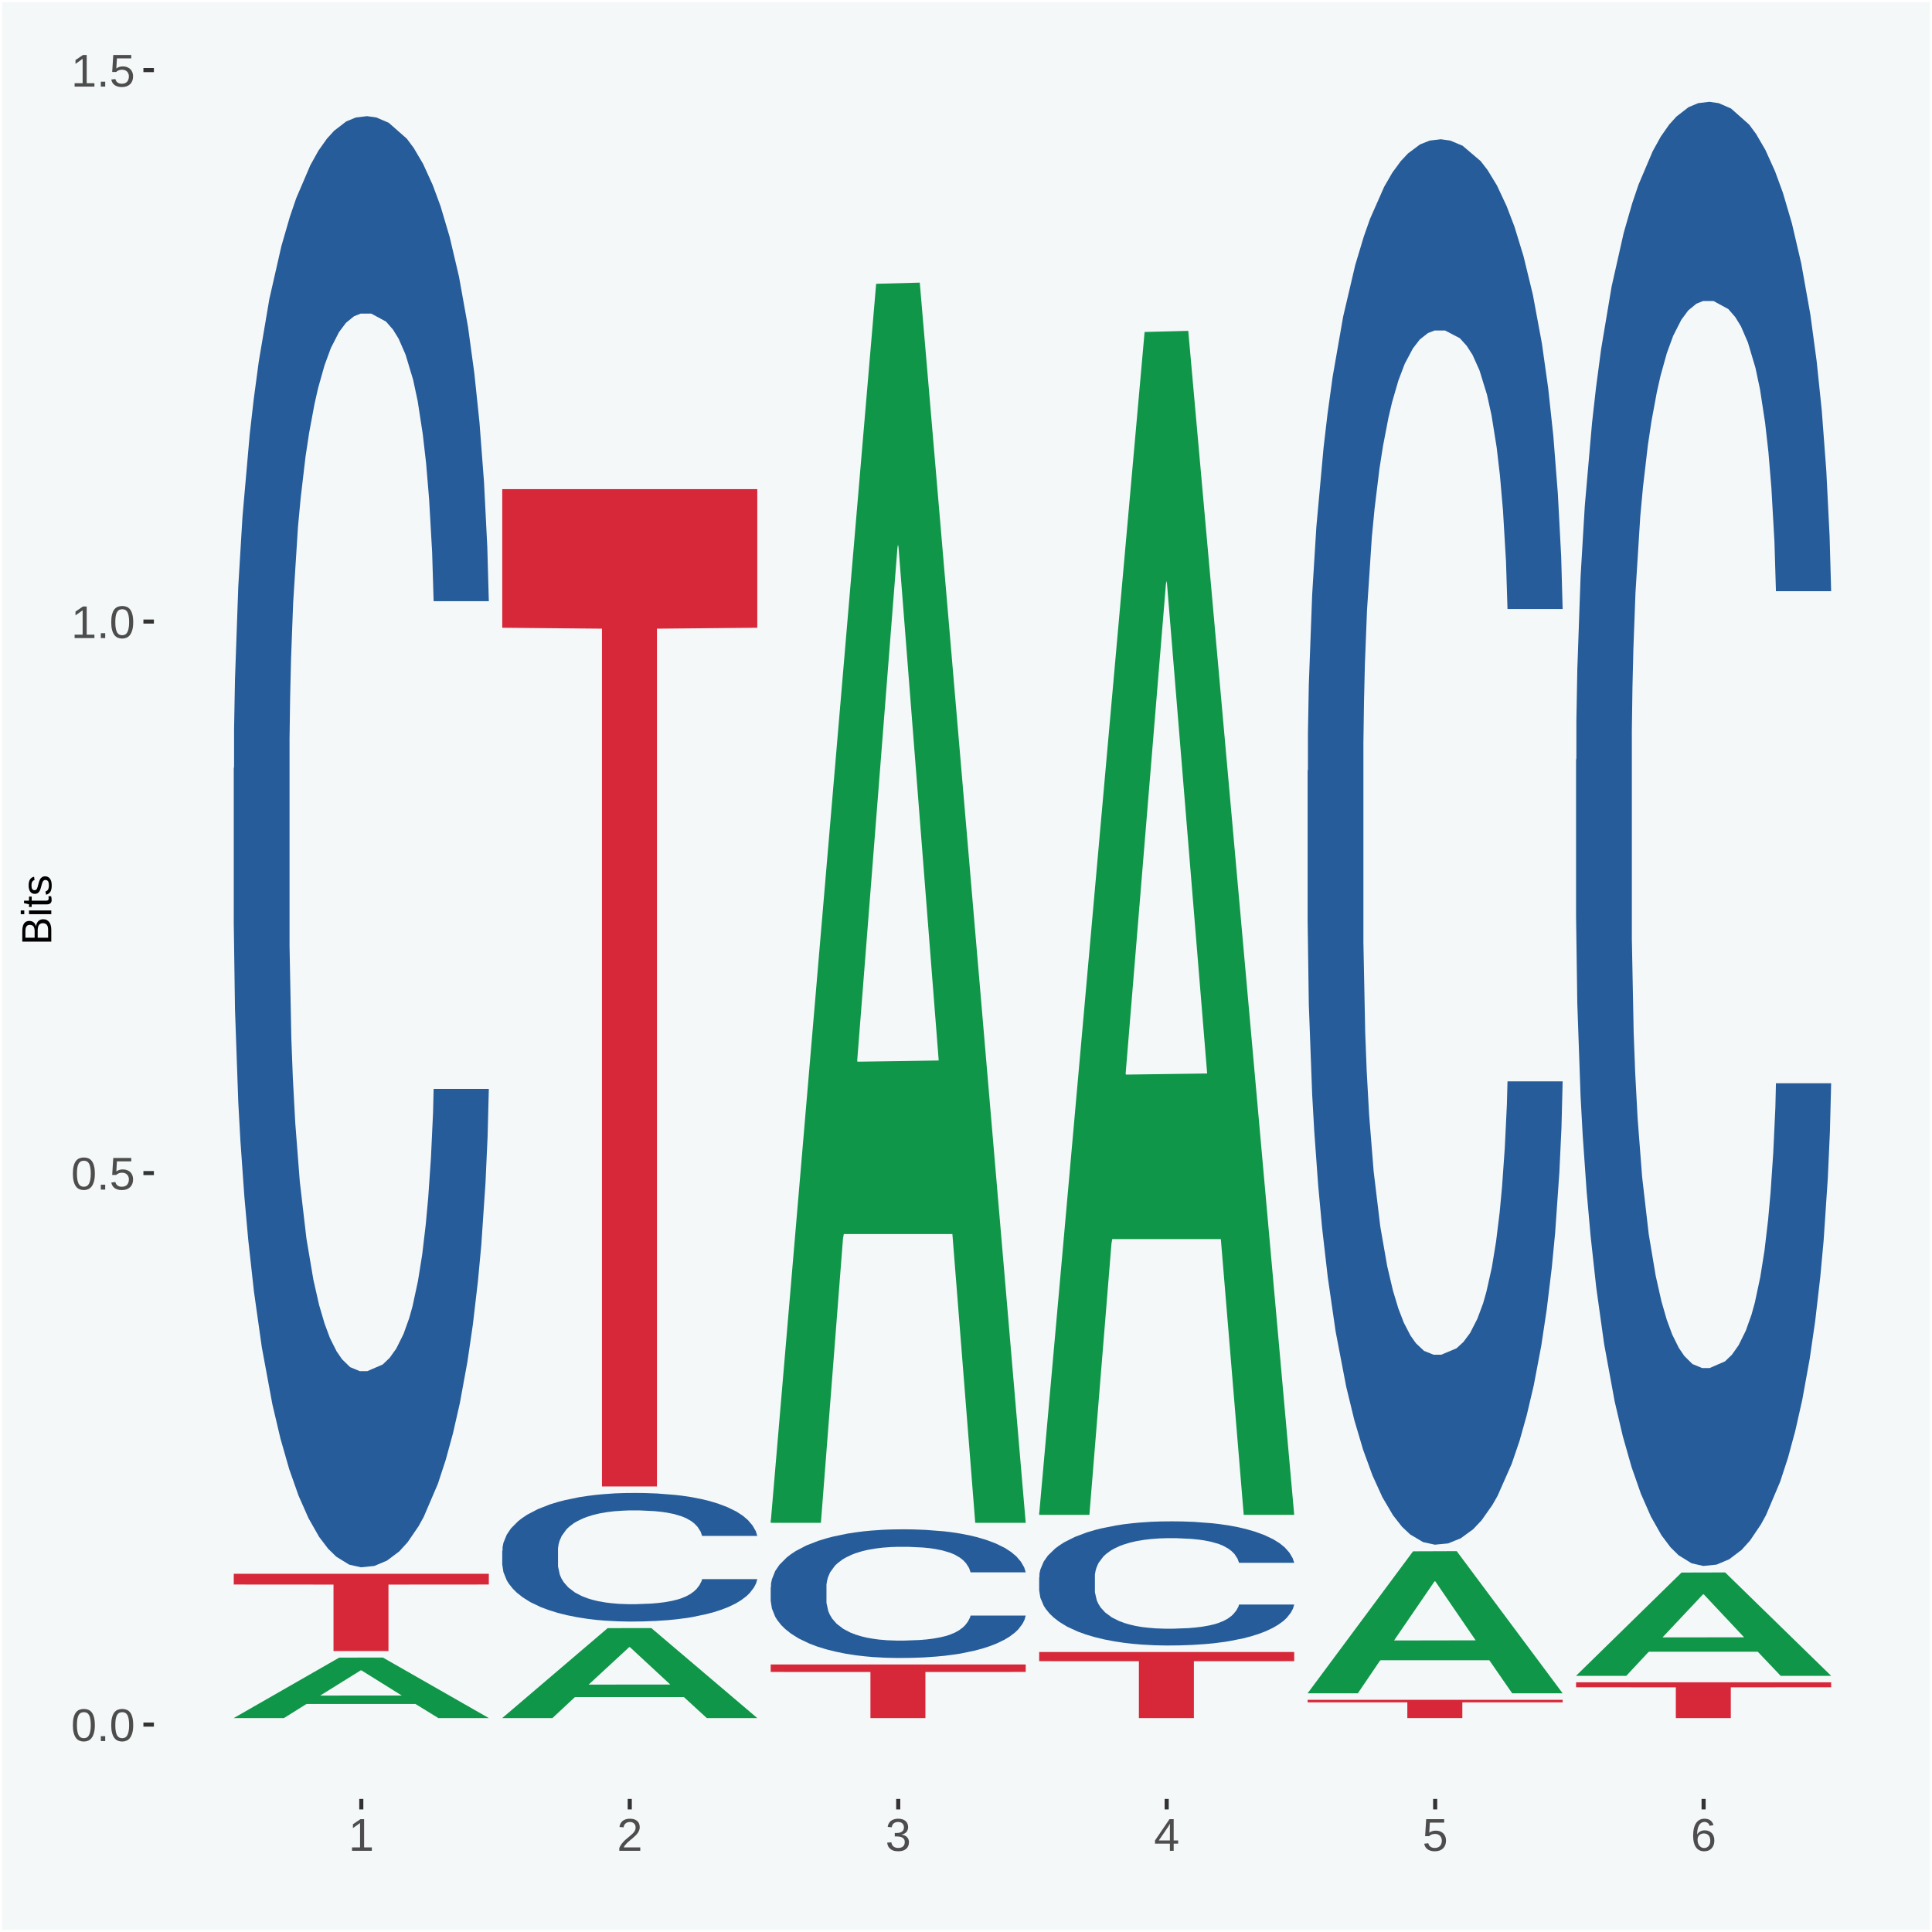
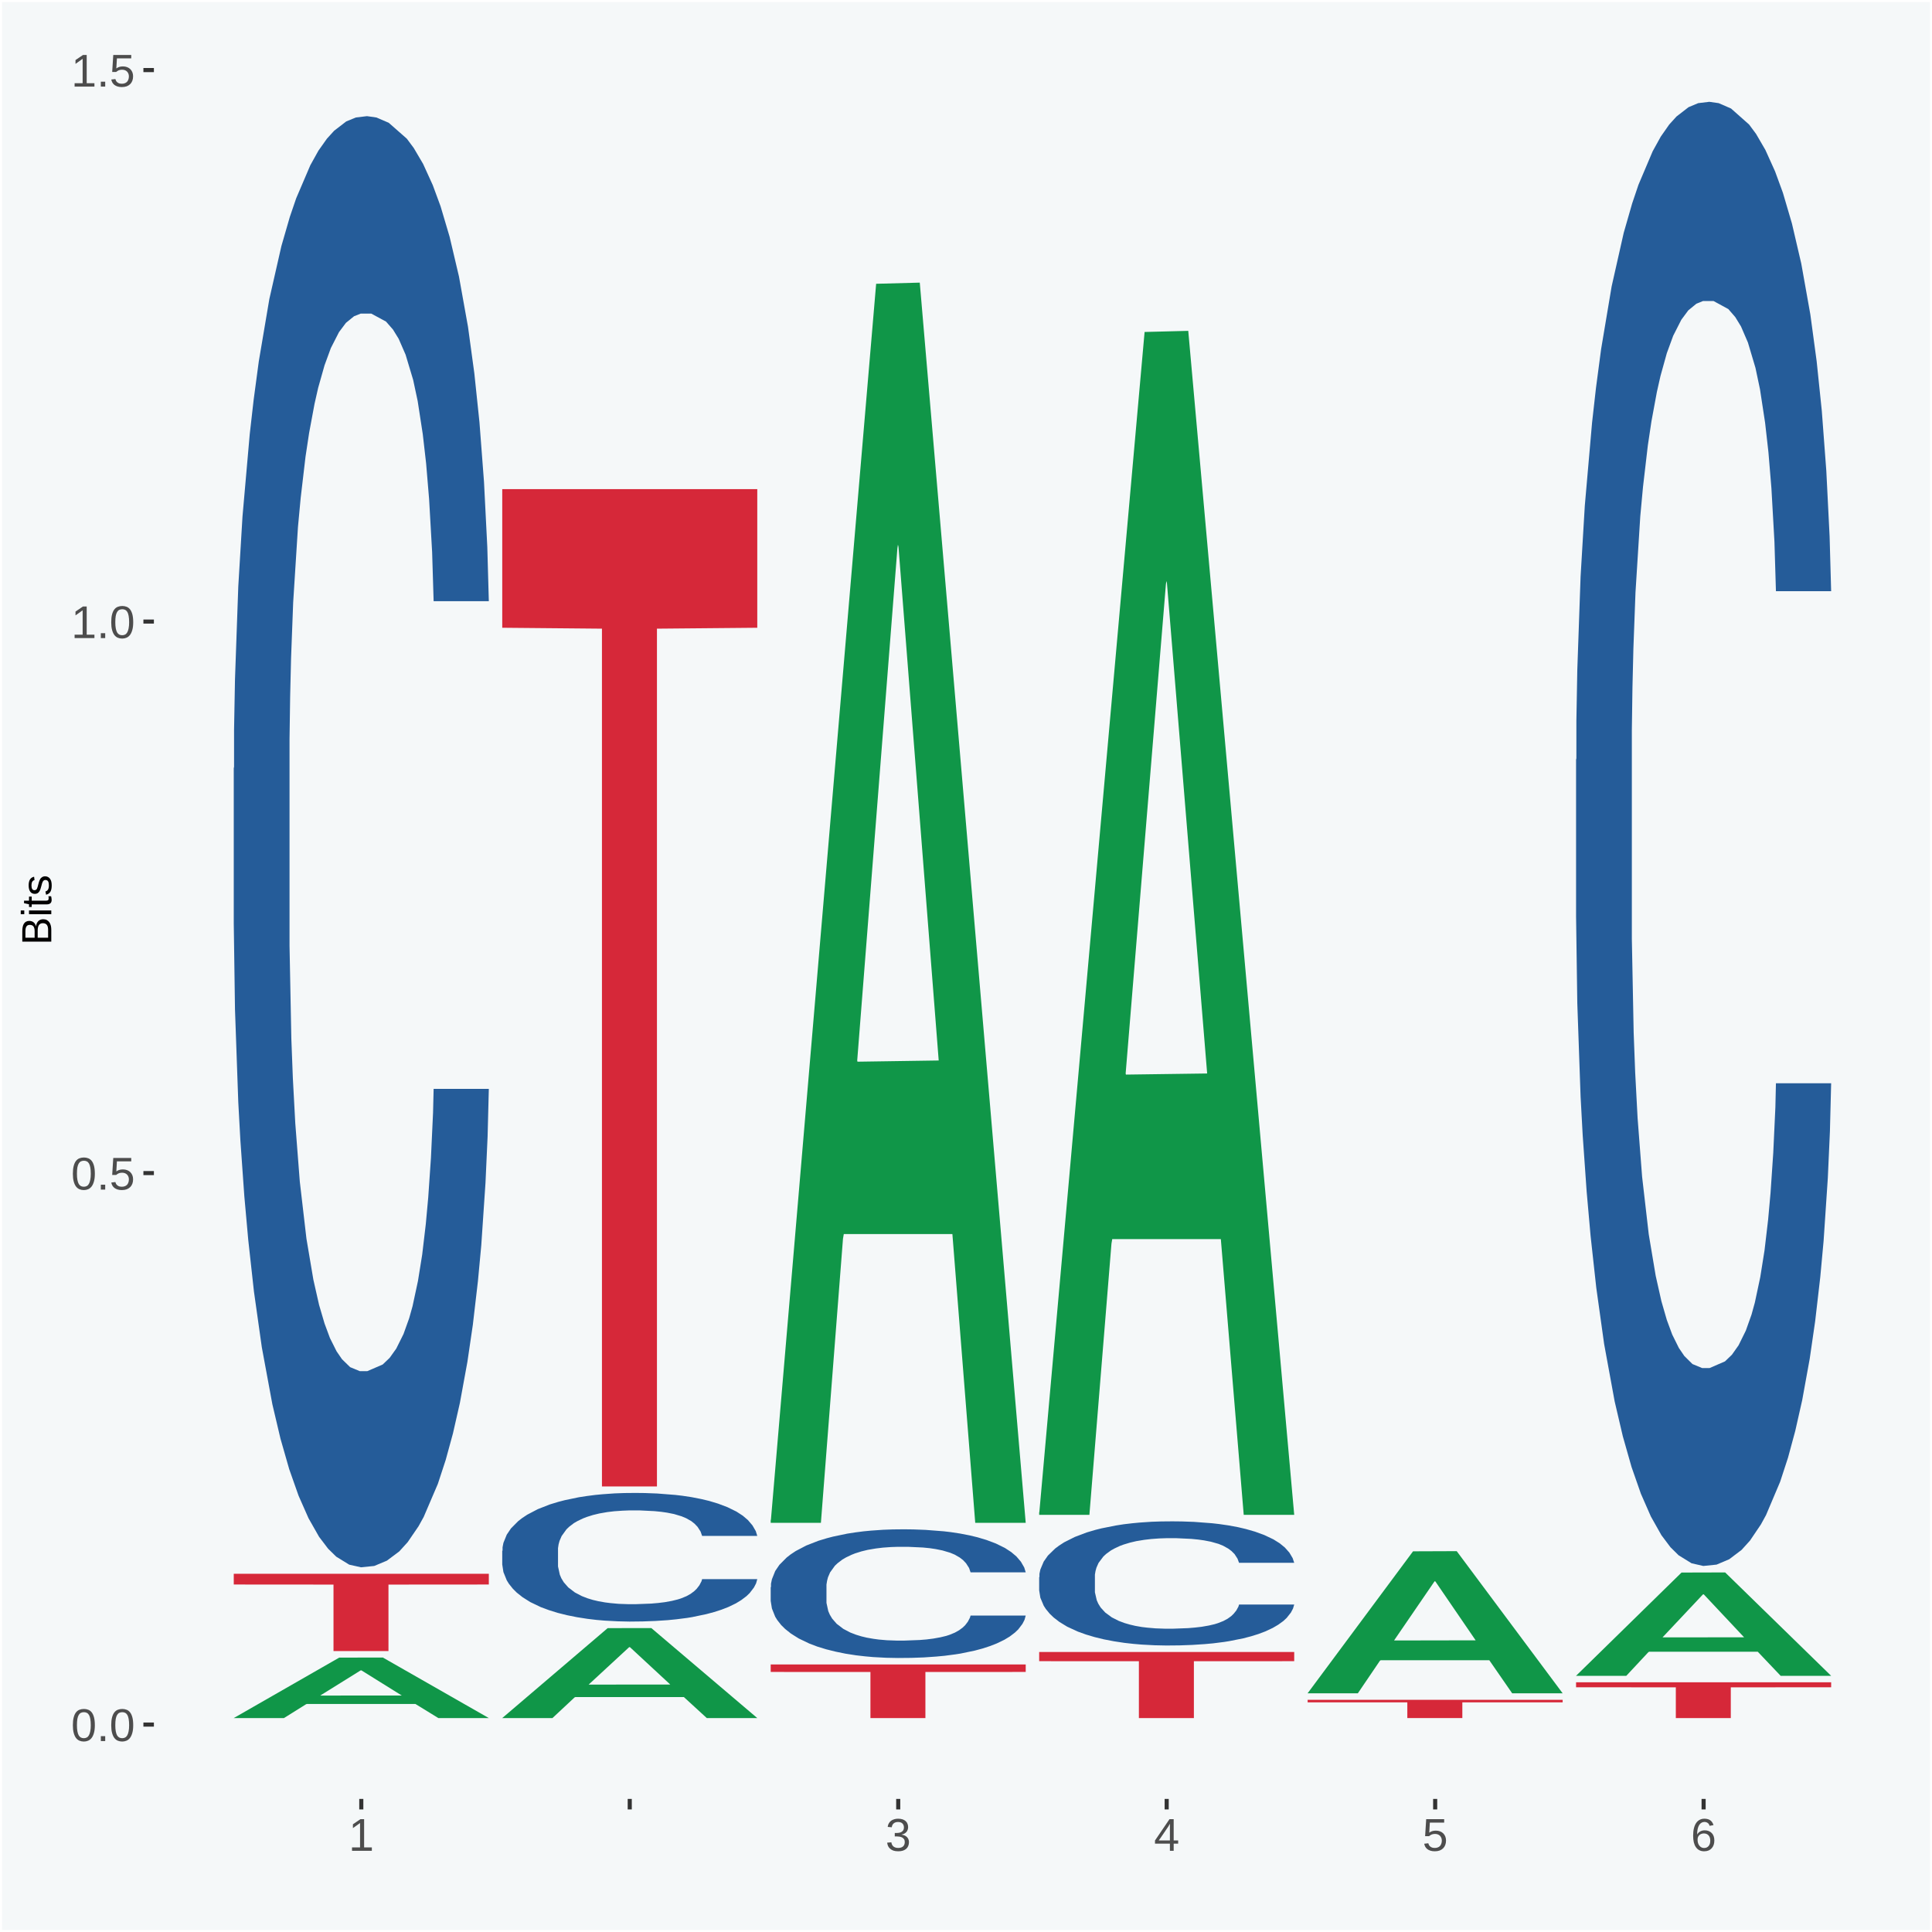
<svg xmlns="http://www.w3.org/2000/svg" xmlns:xlink="http://www.w3.org/1999/xlink" width="504pt" height="504pt" viewBox="0 0 504 504" version="1.1">
  <defs>
    <g>
      <symbol overflow="visible" id="glyph0-0">
        <path style="stroke:none;" d="M 0.406 0 L 0.406 -8 L 3.594 -8 L 3.594 0 Z M 0.797 -0.406 L 3.188 -0.406 L 3.188 -7.594 L 0.797 -7.594 Z M 0.797 -0.406 " />
      </symbol>
      <symbol overflow="visible" id="glyph0-1">
        <path style="stroke:none;" d="M 6.203 -4.125 C 6.203 -3.332 6.125 -2.664 5.969 -2.125 C 5.82 -1.582 5.617 -1.145 5.359 -0.812 C 5.098 -0.477 4.789 -0.238 4.438 -0.094 C 4.094 0.051 3.723 0.125 3.328 0.125 C 2.922 0.125 2.539 0.051 2.188 -0.094 C 1.844 -0.238 1.539 -0.477 1.281 -0.812 C 1.031 -1.145 0.832 -1.582 0.688 -2.125 C 0.539 -2.664 0.469 -3.332 0.469 -4.125 C 0.469 -4.957 0.539 -5.645 0.688 -6.188 C 0.832 -6.738 1.035 -7.176 1.297 -7.5 C 1.555 -7.82 1.859 -8.047 2.203 -8.172 C 2.555 -8.305 2.941 -8.375 3.359 -8.375 C 3.754 -8.375 4.125 -8.305 4.469 -8.172 C 4.812 -8.047 5.113 -7.82 5.375 -7.5 C 5.633 -7.176 5.836 -6.738 5.984 -6.188 C 6.129 -5.645 6.203 -4.957 6.203 -4.125 Z M 5.141 -4.125 C 5.141 -4.781 5.098 -5.328 5.016 -5.766 C 4.941 -6.203 4.828 -6.551 4.672 -6.812 C 4.516 -7.07 4.328 -7.254 4.109 -7.359 C 3.891 -7.473 3.641 -7.531 3.359 -7.531 C 3.055 -7.531 2.789 -7.473 2.562 -7.359 C 2.344 -7.254 2.156 -7.07 2 -6.812 C 1.844 -6.551 1.723 -6.203 1.641 -5.766 C 1.566 -5.328 1.531 -4.781 1.531 -4.125 C 1.531 -3.5 1.57 -2.969 1.656 -2.531 C 1.738 -2.094 1.852 -1.742 2 -1.484 C 2.156 -1.223 2.344 -1.035 2.562 -0.922 C 2.789 -0.805 3.047 -0.75 3.328 -0.75 C 3.609 -0.75 3.859 -0.805 4.078 -0.922 C 4.305 -1.035 4.492 -1.223 4.641 -1.484 C 4.797 -1.742 4.914 -2.094 5 -2.531 C 5.094 -2.969 5.141 -3.5 5.141 -4.125 Z M 5.141 -4.125 " />
      </symbol>
      <symbol overflow="visible" id="glyph0-2">
        <path style="stroke:none;" d="M 1.094 0 L 1.094 -1.281 L 2.234 -1.281 L 2.234 0 Z M 1.094 0 " />
      </symbol>
      <symbol overflow="visible" id="glyph0-3">
        <path style="stroke:none;" d="M 6.172 -2.688 C 6.172 -2.27 6.109 -1.891 5.984 -1.547 C 5.859 -1.203 5.672 -0.906 5.422 -0.656 C 5.18 -0.414 4.879 -0.223 4.516 -0.078 C 4.148 0.055 3.723 0.125 3.234 0.125 C 2.805 0.125 2.43 0.07 2.109 -0.031 C 1.785 -0.133 1.508 -0.273 1.281 -0.453 C 1.062 -0.629 0.883 -0.836 0.75 -1.078 C 0.625 -1.316 0.535 -1.57 0.484 -1.844 L 1.547 -1.969 C 1.586 -1.812 1.645 -1.66 1.719 -1.516 C 1.801 -1.367 1.91 -1.238 2.047 -1.125 C 2.18 -1.008 2.348 -0.914 2.547 -0.844 C 2.742 -0.781 2.984 -0.75 3.266 -0.75 C 3.535 -0.75 3.781 -0.789 4 -0.875 C 4.227 -0.957 4.422 -1.078 4.578 -1.234 C 4.734 -1.398 4.852 -1.602 4.938 -1.844 C 5.031 -2.082 5.078 -2.359 5.078 -2.672 C 5.078 -2.922 5.035 -3.148 4.953 -3.359 C 4.867 -3.578 4.75 -3.766 4.594 -3.922 C 4.445 -4.078 4.258 -4.195 4.031 -4.281 C 3.812 -4.363 3.562 -4.406 3.281 -4.406 C 3.113 -4.406 2.953 -4.391 2.797 -4.359 C 2.648 -4.328 2.516 -4.285 2.391 -4.234 C 2.266 -4.18 2.148 -4.117 2.047 -4.047 C 1.941 -3.973 1.844 -3.895 1.75 -3.812 L 0.719 -3.812 L 1 -8.25 L 5.688 -8.25 L 5.688 -7.359 L 1.953 -7.359 L 1.797 -4.734 C 1.984 -4.879 2.219 -5.004 2.5 -5.109 C 2.781 -5.211 3.113 -5.266 3.5 -5.266 C 3.914 -5.266 4.285 -5.203 4.609 -5.078 C 4.941 -4.953 5.223 -4.773 5.453 -4.547 C 5.68 -4.316 5.859 -4.047 5.984 -3.734 C 6.109 -3.422 6.172 -3.07 6.172 -2.688 Z M 6.172 -2.688 " />
      </symbol>
      <symbol overflow="visible" id="glyph0-4">
        <path style="stroke:none;" d="M 0.922 0 L 0.922 -0.891 L 3.016 -0.891 L 3.016 -7.25 L 1.156 -5.922 L 1.156 -6.922 L 3.109 -8.25 L 4.078 -8.25 L 4.078 -0.891 L 6.094 -0.891 L 6.094 0 Z M 0.922 0 " />
      </symbol>
      <symbol overflow="visible" id="glyph0-5">
-         <path style="stroke:none;" d="M 0.609 0 L 0.609 -0.75 C 0.805 -1.207 1.047 -1.609 1.328 -1.953 C 1.617 -2.305 1.922 -2.625 2.234 -2.906 C 2.555 -3.188 2.867 -3.445 3.172 -3.688 C 3.484 -3.938 3.766 -4.18 4.016 -4.422 C 4.266 -4.66 4.469 -4.91 4.625 -5.172 C 4.781 -5.441 4.859 -5.742 4.859 -6.078 C 4.859 -6.316 4.82 -6.523 4.75 -6.703 C 4.676 -6.879 4.57 -7.023 4.438 -7.141 C 4.312 -7.266 4.156 -7.359 3.969 -7.422 C 3.781 -7.484 3.578 -7.516 3.359 -7.516 C 3.141 -7.516 2.938 -7.484 2.75 -7.422 C 2.57 -7.367 2.41 -7.281 2.266 -7.156 C 2.117 -7.039 2 -6.895 1.906 -6.719 C 1.812 -6.551 1.754 -6.352 1.734 -6.125 L 0.656 -6.219 C 0.688 -6.508 0.766 -6.785 0.891 -7.047 C 1.023 -7.316 1.203 -7.551 1.422 -7.75 C 1.648 -7.945 1.922 -8.098 2.234 -8.203 C 2.555 -8.316 2.93 -8.375 3.359 -8.375 C 3.766 -8.375 4.125 -8.328 4.438 -8.234 C 4.758 -8.141 5.031 -7.992 5.25 -7.797 C 5.477 -7.609 5.648 -7.375 5.766 -7.094 C 5.879 -6.812 5.938 -6.488 5.938 -6.125 C 5.938 -5.844 5.883 -5.578 5.781 -5.328 C 5.688 -5.078 5.555 -4.836 5.391 -4.609 C 5.223 -4.379 5.031 -4.16 4.812 -3.953 C 4.594 -3.742 4.363 -3.535 4.125 -3.328 C 3.895 -3.129 3.656 -2.93 3.406 -2.734 C 3.164 -2.535 2.938 -2.336 2.719 -2.141 C 2.508 -1.941 2.32 -1.738 2.156 -1.531 C 1.988 -1.332 1.859 -1.117 1.766 -0.891 L 6.078 -0.891 L 6.078 0 Z M 0.609 0 " />
-       </symbol>
+         </symbol>
      <symbol overflow="visible" id="glyph0-6">
        <path style="stroke:none;" d="M 6.141 -2.281 C 6.141 -1.906 6.078 -1.566 5.953 -1.266 C 5.836 -0.973 5.66 -0.723 5.422 -0.516 C 5.18 -0.305 4.883 -0.145 4.531 -0.031 C 4.188 0.07 3.789 0.125 3.344 0.125 C 2.832 0.125 2.398 0.062 2.047 -0.062 C 1.703 -0.195 1.414 -0.367 1.188 -0.578 C 0.957 -0.785 0.785 -1.02 0.672 -1.281 C 0.566 -1.551 0.492 -1.832 0.453 -2.125 L 1.547 -2.219 C 1.578 -2 1.633 -1.801 1.719 -1.625 C 1.801 -1.445 1.914 -1.289 2.062 -1.156 C 2.207 -1.031 2.383 -0.93 2.594 -0.859 C 2.801 -0.785 3.051 -0.75 3.344 -0.75 C 3.875 -0.75 4.289 -0.879 4.594 -1.141 C 4.895 -1.41 5.047 -1.801 5.047 -2.312 C 5.047 -2.613 4.977 -2.859 4.844 -3.047 C 4.707 -3.234 4.539 -3.379 4.344 -3.484 C 4.145 -3.586 3.926 -3.656 3.688 -3.688 C 3.445 -3.727 3.227 -3.75 3.031 -3.75 L 2.438 -3.75 L 2.438 -4.656 L 3.016 -4.656 C 3.211 -4.656 3.414 -4.676 3.625 -4.719 C 3.844 -4.758 4.039 -4.832 4.219 -4.938 C 4.395 -5.051 4.539 -5.195 4.656 -5.375 C 4.77 -5.562 4.828 -5.797 4.828 -6.078 C 4.828 -6.523 4.695 -6.875 4.438 -7.125 C 4.188 -7.383 3.801 -7.516 3.281 -7.516 C 2.82 -7.516 2.445 -7.395 2.156 -7.156 C 1.875 -6.914 1.707 -6.578 1.656 -6.141 L 0.594 -6.234 C 0.633 -6.598 0.734 -6.91 0.891 -7.172 C 1.047 -7.441 1.242 -7.664 1.484 -7.844 C 1.734 -8.02 2.008 -8.148 2.312 -8.234 C 2.625 -8.328 2.953 -8.375 3.297 -8.375 C 3.754 -8.375 4.148 -8.316 4.484 -8.203 C 4.816 -8.086 5.086 -7.93 5.297 -7.734 C 5.516 -7.535 5.672 -7.301 5.766 -7.031 C 5.867 -6.77 5.922 -6.488 5.922 -6.188 C 5.922 -5.945 5.883 -5.723 5.812 -5.516 C 5.75 -5.305 5.645 -5.113 5.5 -4.938 C 5.363 -4.77 5.188 -4.625 4.969 -4.5 C 4.75 -4.383 4.488 -4.297 4.188 -4.234 L 4.188 -4.219 C 4.52 -4.176 4.805 -4.098 5.047 -3.984 C 5.297 -3.867 5.5 -3.723 5.656 -3.547 C 5.82 -3.379 5.941 -3.188 6.016 -2.969 C 6.098 -2.75 6.141 -2.52 6.141 -2.281 Z M 6.141 -2.281 " />
      </symbol>
      <symbol overflow="visible" id="glyph0-7">
        <path style="stroke:none;" d="M 5.156 -1.875 L 5.156 0 L 4.172 0 L 4.172 -1.875 L 0.281 -1.875 L 0.281 -2.688 L 4.062 -8.25 L 5.156 -8.25 L 5.156 -2.703 L 6.328 -2.703 L 6.328 -1.875 Z M 4.172 -7.062 C 4.16 -7.039 4.141 -7.004 4.109 -6.953 C 4.078 -6.898 4.039 -6.836 4 -6.766 C 3.957 -6.691 3.914 -6.617 3.875 -6.547 C 3.844 -6.473 3.812 -6.414 3.781 -6.375 L 1.656 -3.25 C 1.633 -3.219 1.602 -3.176 1.562 -3.125 C 1.531 -3.07 1.492 -3.02 1.453 -2.969 C 1.422 -2.914 1.383 -2.863 1.344 -2.812 C 1.301 -2.77 1.27 -2.734 1.25 -2.703 L 4.172 -2.703 Z M 4.172 -7.062 " />
      </symbol>
      <symbol overflow="visible" id="glyph0-8">
        <path style="stroke:none;" d="M 6.141 -2.703 C 6.141 -2.285 6.082 -1.906 5.969 -1.562 C 5.852 -1.219 5.68 -0.922 5.453 -0.672 C 5.234 -0.422 4.957 -0.223 4.625 -0.078 C 4.289 0.055 3.91 0.125 3.484 0.125 C 3.004 0.125 2.582 0.031 2.219 -0.156 C 1.863 -0.344 1.566 -0.609 1.328 -0.953 C 1.086 -1.297 0.906 -1.719 0.781 -2.219 C 0.664 -2.727 0.609 -3.301 0.609 -3.938 C 0.609 -4.676 0.676 -5.32 0.812 -5.875 C 0.945 -6.426 1.141 -6.883 1.391 -7.25 C 1.648 -7.625 1.961 -7.906 2.328 -8.094 C 2.691 -8.281 3.102 -8.375 3.562 -8.375 C 3.844 -8.375 4.102 -8.344 4.344 -8.281 C 4.594 -8.227 4.816 -8.133 5.016 -8 C 5.223 -7.875 5.398 -7.703 5.547 -7.484 C 5.703 -7.273 5.828 -7.016 5.922 -6.703 L 4.906 -6.516 C 4.801 -6.867 4.629 -7.125 4.391 -7.281 C 4.148 -7.445 3.867 -7.531 3.547 -7.531 C 3.266 -7.531 3.004 -7.457 2.766 -7.312 C 2.535 -7.176 2.336 -6.973 2.172 -6.703 C 2.004 -6.43 1.875 -6.086 1.781 -5.672 C 1.695 -5.266 1.656 -4.789 1.656 -4.25 C 1.852 -4.602 2.125 -4.875 2.469 -5.062 C 2.812 -5.25 3.207 -5.344 3.656 -5.344 C 4.031 -5.344 4.367 -5.281 4.672 -5.156 C 4.984 -5.031 5.25 -4.852 5.469 -4.625 C 5.688 -4.406 5.852 -4.129 5.969 -3.797 C 6.082 -3.473 6.141 -3.109 6.141 -2.703 Z M 5.078 -2.656 C 5.078 -2.938 5.039 -3.191 4.969 -3.422 C 4.895 -3.66 4.785 -3.859 4.641 -4.016 C 4.504 -4.18 4.332 -4.305 4.125 -4.391 C 3.926 -4.484 3.688 -4.531 3.406 -4.531 C 3.219 -4.531 3.023 -4.5 2.828 -4.438 C 2.629 -4.383 2.453 -4.289 2.297 -4.156 C 2.141 -4.031 2.008 -3.863 1.906 -3.656 C 1.812 -3.457 1.766 -3.207 1.766 -2.906 C 1.766 -2.602 1.801 -2.316 1.875 -2.047 C 1.957 -1.785 2.07 -1.555 2.219 -1.359 C 2.363 -1.172 2.539 -1.02 2.75 -0.906 C 2.957 -0.789 3.191 -0.734 3.453 -0.734 C 3.703 -0.734 3.926 -0.773 4.125 -0.859 C 4.332 -0.953 4.504 -1.082 4.641 -1.25 C 4.785 -1.414 4.895 -1.613 4.969 -1.844 C 5.039 -2.082 5.078 -2.352 5.078 -2.656 Z M 5.078 -2.656 " />
      </symbol>
      <symbol overflow="visible" id="glyph1-0">
        <path style="stroke:none;" d="M 0 -0.359 L -7.328 -0.359 L -7.328 -3.281 L 0 -3.281 Z M -0.359 -0.734 L -0.359 -2.922 L -6.969 -2.922 L -6.969 -0.734 Z M -0.359 -0.734 " />
      </symbol>
      <symbol overflow="visible" id="glyph1-1">
        <path style="stroke:none;" d="M -2.125 -6.75 C -1.75 -6.75 -1.426 -6.676 -1.156 -6.531 C -0.883 -6.383 -0.66 -6.18 -0.484 -5.922 C -0.316 -5.672 -0.191 -5.375 -0.109 -5.031 C -0.035 -4.695 0 -4.344 0 -3.969 L 0 -0.906 L -7.562 -0.906 L -7.562 -3.656 C -7.562 -4.07 -7.523 -4.441 -7.453 -4.766 C -7.391 -5.098 -7.281 -5.379 -7.125 -5.609 C -6.977 -5.836 -6.789 -6.008 -6.562 -6.125 C -6.332 -6.25 -6.055 -6.312 -5.734 -6.312 C -5.523 -6.312 -5.328 -6.281 -5.141 -6.219 C -4.953 -6.164 -4.781 -6.078 -4.625 -5.953 C -4.477 -5.836 -4.348 -5.688 -4.234 -5.5 C -4.129 -5.32 -4.047 -5.113 -3.984 -4.875 C -3.953 -5.176 -3.883 -5.441 -3.781 -5.672 C -3.676 -5.91 -3.539 -6.109 -3.375 -6.266 C -3.219 -6.43 -3.031 -6.551 -2.812 -6.625 C -2.602 -6.707 -2.375 -6.75 -2.125 -6.75 Z M -5.609 -5.281 C -6.016 -5.281 -6.305 -5.141 -6.484 -4.859 C -6.66 -4.586 -6.75 -4.188 -6.75 -3.656 L -6.75 -1.922 L -4.344 -1.922 L -4.344 -3.656 C -4.344 -3.957 -4.375 -4.211 -4.438 -4.422 C -4.5 -4.629 -4.582 -4.797 -4.688 -4.922 C -4.801 -5.047 -4.93 -5.133 -5.078 -5.188 C -5.234 -5.25 -5.41 -5.281 -5.609 -5.281 Z M -2.219 -5.719 C -2.457 -5.719 -2.66 -5.672 -2.828 -5.578 C -2.992 -5.492 -3.129 -5.367 -3.234 -5.203 C -3.348 -5.047 -3.426 -4.848 -3.469 -4.609 C -3.52 -4.379 -3.547 -4.125 -3.547 -3.844 L -3.547 -1.922 L -0.828 -1.922 L -0.828 -3.922 C -0.828 -4.18 -0.848 -4.422 -0.891 -4.641 C -0.93 -4.859 -1.004 -5.047 -1.109 -5.203 C -1.211 -5.367 -1.352 -5.492 -1.531 -5.578 C -1.719 -5.672 -1.945 -5.719 -2.219 -5.719 Z M -2.219 -5.719 " />
      </symbol>
      <symbol overflow="visible" id="glyph1-2">
        <path style="stroke:none;" d="M -7.047 -0.734 L -7.969 -0.734 L -7.969 -1.703 L -7.047 -1.703 Z M 0 -0.734 L -5.812 -0.734 L -5.812 -1.703 L 0 -1.703 Z M 0 -0.734 " />
      </symbol>
      <symbol overflow="visible" id="glyph1-3">
        <path style="stroke:none;" d="M -0.047 -2.969 C -0.004 -2.82 0.023 -2.672 0.047 -2.516 C 0.078 -2.367 0.094 -2.195 0.094 -2 C 0.094 -1.227 -0.348 -0.844 -1.234 -0.844 L -5.109 -0.844 L -5.109 -0.172 L -5.812 -0.172 L -5.812 -0.875 L -7.109 -1.156 L -7.109 -1.812 L -5.812 -1.812 L -5.812 -2.875 L -5.109 -2.875 L -5.109 -1.812 L -1.438 -1.812 C -1.156 -1.812 -0.957 -1.852 -0.844 -1.938 C -0.738 -2.031 -0.688 -2.191 -0.688 -2.422 C -0.688 -2.516 -0.691 -2.602 -0.703 -2.688 C -0.711 -2.77 -0.727 -2.863 -0.75 -2.969 Z M -0.047 -2.969 " />
      </symbol>
      <symbol overflow="visible" id="glyph1-4">
        <path style="stroke:none;" d="M -1.609 -5.109 C -1.336 -5.109 -1.094 -5.051 -0.875 -4.938 C -0.664 -4.832 -0.488 -4.68 -0.344 -4.484 C -0.195 -4.285 -0.082 -4.039 0 -3.75 C 0.07 -3.457 0.109 -3.125 0.109 -2.75 C 0.109 -2.406 0.082 -2.098 0.031 -1.828 C -0.02 -1.555 -0.102 -1.316 -0.219 -1.109 C -0.332 -0.91 -0.484 -0.742 -0.672 -0.609 C -0.859 -0.473 -1.086 -0.375 -1.359 -0.312 L -1.531 -1.156 C -1.219 -1.238 -0.988 -1.41 -0.844 -1.672 C -0.695 -1.93 -0.625 -2.289 -0.625 -2.75 C -0.625 -2.957 -0.641 -3.145 -0.672 -3.312 C -0.703 -3.488 -0.75 -3.641 -0.812 -3.766 C -0.883 -3.891 -0.977 -3.984 -1.094 -4.047 C -1.207 -4.117 -1.352 -4.156 -1.531 -4.156 C -1.707 -4.156 -1.848 -4.113 -1.953 -4.031 C -2.066 -3.957 -2.16 -3.844 -2.234 -3.688 C -2.316 -3.539 -2.383 -3.363 -2.438 -3.156 C -2.5 -2.945 -2.562 -2.719 -2.625 -2.469 C -2.688 -2.238 -2.754 -2.008 -2.828 -1.781 C -2.898 -1.551 -3 -1.344 -3.125 -1.156 C -3.25 -0.969 -3.398 -0.816 -3.578 -0.703 C -3.766 -0.586 -4 -0.531 -4.281 -0.531 C -4.812 -0.531 -5.211 -0.719 -5.484 -1.094 C -5.766 -1.477 -5.906 -2.031 -5.906 -2.75 C -5.906 -3.395 -5.789 -3.906 -5.562 -4.281 C -5.332 -4.656 -4.973 -4.895 -4.484 -5 L -4.375 -4.125 C -4.52 -4.094 -4.645 -4.035 -4.75 -3.953 C -4.852 -3.867 -4.938 -3.766 -5 -3.641 C -5.062 -3.516 -5.102 -3.375 -5.125 -3.219 C -5.156 -3.07 -5.172 -2.914 -5.172 -2.75 C -5.172 -2.312 -5.102 -1.988 -4.969 -1.781 C -4.844 -1.582 -4.645 -1.484 -4.375 -1.484 C -4.219 -1.484 -4.086 -1.52 -3.984 -1.594 C -3.879 -1.664 -3.789 -1.77 -3.719 -1.906 C -3.656 -2.051 -3.598 -2.219 -3.547 -2.406 C -3.492 -2.602 -3.438 -2.816 -3.375 -3.047 C -3.332 -3.203 -3.289 -3.359 -3.25 -3.516 C -3.207 -3.68 -3.156 -3.836 -3.094 -3.984 C -3.031 -4.141 -2.957 -4.285 -2.875 -4.422 C -2.789 -4.555 -2.688 -4.672 -2.562 -4.766 C -2.445 -4.867 -2.312 -4.953 -2.156 -5.016 C -2 -5.078 -1.816 -5.109 -1.609 -5.109 Z M -1.609 -5.109 " />
      </symbol>
    </g>
    <clipPath id="clip1">
      <path d="M 40.148 5.48 L 498.52 5.48 L 498.52 469.281 L 40.148 469.281 Z M 40.148 5.48 " />
    </clipPath>
  </defs>
  <g id="surface1">
    <rect x="0" y="0" width="504" height="504" style="fill:rgb(96.078%,97.255%,97.647%);fill-opacity:1;stroke:none;" />
    <path style="fill:none;stroke-width:1.07;stroke-linecap:round;stroke-linejoin:round;stroke:rgb(100%,100%,100%);stroke-opacity:1;stroke-miterlimit:10;" d="M 0 0 L 504 0 L 504 504 L 0 504 Z M 0 0 " transform="matrix(1,0,0,-1,0,504)" />
    <g clip-path="url(#clip1)" clip-rule="nonzero">
      <path style=" stroke:none;fill-rule:nonzero;fill:rgb(96.078%,97.255%,97.647%);fill-opacity:1;" d="M 40.148 469.281 L 498.52 469.281 L 498.52 5.48 L 40.148 5.48 Z M 40.148 469.281 " />
    </g>
    <path style=" stroke:none;fill-rule:nonzero;fill:rgb(6.274%,58.824%,28.235%);fill-opacity:1;" d="M 60.98 448.16 L 61.051 448.148 L 88.488 432.422 L 99.871 432.398 L 127.52 448.191 L 114.352 448.191 L 108.379 444.52 L 80.051 444.52 L 79.852 444.578 L 74.078 448.191 L 60.98 448.191 L 60.98 448.16 L 83.621 442.32 L 104.809 442.309 L 94.32 435.77 L 94.18 435.738 L 94.039 435.781 L 83.551 442.309 L 83.621 442.32 Z M 60.98 448.16 " />
    <path style=" stroke:none;fill-rule:nonzero;fill:rgb(14.51%,36.078%,60.001%);fill-opacity:1;" d="M 60.98 200.391 L 61.059 200.051 L 61.059 190.371 L 61.301 177.23 L 62.16 153.031 L 63.262 134.711 L 65.148 113.27 L 66.172 104.281 L 67.512 94.262 L 70.262 78.012 L 73.41 64.18 L 75.609 56.578 L 77.262 51.738 L 80.961 43.09 L 83.078 39.289 L 85.281 36.18 L 87.172 34.102 L 90.32 31.68 L 92.828 30.648 L 95.738 30.301 L 98.18 30.648 L 101.41 32.031 L 106.129 36.18 L 107.93 38.602 L 110.371 42.75 L 112.891 48.281 L 114.93 53.809 L 117.289 61.762 L 119.73 72.129 L 122.09 85.27 L 123.738 97.371 L 125.078 110.16 L 126.262 125.719 L 127.121 142.66 L 127.52 156.828 L 113.121 156.828 L 112.73 144.039 L 111.941 130.211 L 111.16 120.879 L 110.289 113.27 L 108.961 104.629 L 107.781 99.102 L 105.809 92.531 L 104 88.379 L 102.512 85.961 L 100.699 83.891 L 96.852 81.809 L 94.09 81.809 L 92.359 82.5 L 90.238 84.23 L 88.43 86.648 L 86.309 90.801 L 84.66 95.301 L 83 101.172 L 82.059 105.32 L 80.641 112.93 L 79.699 119.148 L 78.441 129.871 L 77.73 137.469 L 76.48 157.18 L 75.93 171.699 L 75.691 181.719 L 75.531 192.789 L 75.531 246.719 L 76 270.922 L 76.398 281.289 L 77.031 293.039 L 78.211 308.262 L 79.941 323.121 L 81.75 333.84 L 83.238 340.41 L 84.66 345.25 L 86.07 349.051 L 87.801 352.512 L 89.219 354.578 L 91.34 356.648 L 93.859 357.691 L 95.82 357.691 L 99.828 355.961 L 101.641 354.23 L 103.371 351.809 L 105.262 348.012 L 106.75 343.859 L 107.621 340.75 L 109.031 334.18 L 110.141 327.27 L 111.078 319.32 L 111.711 312.398 L 112.422 302.031 L 112.969 290.281 L 113.121 284.059 L 127.52 284.059 L 127.199 296.5 L 126.648 308.602 L 125.551 324.852 L 124.68 334.18 L 123.352 345.59 L 121.93 355.27 L 119.969 365.988 L 118.16 373.941 L 116.27 380.852 L 114.23 387.078 L 110.531 395.719 L 109.191 398.141 L 106.359 402.289 L 104.16 404.711 L 100.93 407.129 L 97.629 408.512 L 94.172 408.859 L 91.102 408.172 L 87.719 406.09 L 85.602 404.02 L 83.238 400.91 L 80.488 396.07 L 77.891 390.191 L 75.449 383.27 L 73.172 375.32 L 71.051 366.328 L 68.301 351.469 L 66.25 336.949 L 64.762 323.469 L 63.738 312.059 L 62.711 297.539 L 62.16 287.512 L 61.301 263.309 L 60.98 240.84 Z M 60.98 200.391 " />
    <path style=" stroke:none;fill-rule:nonzero;fill:rgb(83.922%,15.686%,22.353%);fill-opacity:1;" d="M 60.98 410.551 L 127.52 410.551 L 127.52 413.352 L 101.34 413.371 L 101.34 430.711 L 87 430.711 L 87 413.371 L 60.98 413.352 Z M 60.98 410.551 " />
    <path style=" stroke:none;fill-rule:nonzero;fill:rgb(6.274%,58.824%,28.235%);fill-opacity:1;" d="M 131.02 448.148 L 131.09 448.129 L 158.52 424.73 L 169.91 424.711 L 197.551 448.191 L 184.379 448.191 L 178.41 442.719 L 150.09 442.719 L 149.879 442.809 L 144.121 448.191 L 131.02 448.191 L 131.02 448.148 L 153.648 439.461 L 174.852 439.441 L 164.352 429.711 L 164.219 429.672 L 164.078 429.738 L 153.578 439.441 L 153.648 439.461 Z M 131.02 448.148 " />
    <path style=" stroke:none;fill-rule:nonzero;fill:rgb(14.51%,36.078%,60.001%);fill-opacity:1;" d="M 131.02 404.539 L 131.102 404.512 L 131.102 403.648 L 131.328 402.48 L 132.199 400.34 L 133.301 398.711 L 135.191 396.809 L 136.211 396.02 L 137.551 395.129 L 140.301 393.691 L 143.441 392.461 L 145.648 391.789 L 147.301 391.359 L 150.988 390.59 L 153.121 390.262 L 155.32 389.98 L 157.211 389.801 L 160.352 389.578 L 162.871 389.488 L 165.781 389.461 L 168.219 389.488 L 171.441 389.609 L 176.16 389.98 L 177.969 390.191 L 180.41 390.559 L 182.922 391.051 L 184.969 391.539 L 187.328 392.25 L 189.762 393.172 L 192.121 394.328 L 193.77 395.398 L 195.109 396.539 L 196.289 397.922 L 197.16 399.422 L 197.551 400.672 L 183.16 400.672 L 182.762 399.539 L 181.98 398.32 L 181.191 397.488 L 180.328 396.809 L 178.988 396.051 L 177.809 395.559 L 175.84 394.969 L 174.039 394.609 L 172.539 394.391 L 170.73 394.211 L 166.879 394.02 L 164.129 394.02 L 162.398 394.09 L 160.27 394.238 L 158.461 394.449 L 156.34 394.82 L 154.691 395.219 L 153.039 395.738 L 152.09 396.109 L 150.68 396.781 L 149.73 397.328 L 148.48 398.281 L 147.77 398.961 L 146.512 400.711 L 145.961 401.988 L 145.719 402.879 L 145.57 403.859 L 145.57 408.641 L 146.039 410.789 L 146.43 411.711 L 147.059 412.75 L 148.238 414.102 L 149.969 415.422 L 151.781 416.371 L 153.27 416.949 L 154.691 417.379 L 156.102 417.711 L 157.84 418.02 L 159.25 418.199 L 161.371 418.391 L 163.891 418.48 L 165.859 418.48 L 169.871 418.328 L 171.68 418.172 L 173.41 417.961 L 175.289 417.621 L 176.789 417.25 L 177.648 416.98 L 179.07 416.398 L 180.172 415.781 L 181.109 415.078 L 181.738 414.469 L 182.449 413.551 L 183 412.5 L 183.16 411.949 L 197.551 411.949 L 197.238 413.059 L 196.68 414.129 L 195.578 415.57 L 194.719 416.398 L 193.379 417.41 L 191.969 418.27 L 190 419.219 L 188.191 419.922 L 186.301 420.531 L 184.262 421.078 L 180.559 421.852 L 179.23 422.07 L 176.391 422.43 L 174.191 422.648 L 170.969 422.859 L 167.672 422.98 L 164.211 423.02 L 161.141 422.949 L 157.762 422.77 L 155.629 422.59 L 153.27 422.309 L 150.52 421.879 L 147.93 421.359 L 145.488 420.75 L 143.211 420.039 L 141.078 419.25 L 138.328 417.93 L 136.289 416.641 L 134.789 415.449 L 133.77 414.43 L 132.75 413.148 L 132.199 412.262 L 131.328 410.109 L 131.02 408.121 Z M 131.02 404.539 " />
    <path style=" stroke:none;fill-rule:nonzero;fill:rgb(83.922%,15.686%,22.353%);fill-opacity:1;" d="M 131.02 127.602 L 197.551 127.602 L 197.551 163.762 L 171.379 164 L 171.379 387.77 L 157.031 387.77 L 157.031 164 L 131.02 163.762 Z M 131.02 127.602 " />
    <path style=" stroke:none;fill-rule:nonzero;fill:rgb(6.274%,58.824%,28.235%);fill-opacity:1;" d="M 201.051 396.648 L 201.121 396.34 L 228.559 74.031 L 239.941 73.73 L 267.578 397.262 L 254.41 397.262 L 248.449 321.922 L 220.121 321.922 L 219.91 323.129 L 214.148 397.262 L 201.051 397.262 L 201.051 396.648 L 223.691 276.961 L 244.879 276.648 L 234.391 142.691 L 234.25 142.078 L 234.109 142.988 L 223.621 276.648 L 223.691 276.961 Z M 201.051 396.648 " />
    <path style=" stroke:none;fill-rule:nonzero;fill:rgb(14.51%,36.078%,60.001%);fill-opacity:1;" d="M 201.051 414.031 L 201.129 414 L 201.129 413.141 L 201.371 411.98 L 202.23 409.828 L 203.328 408.211 L 205.219 406.309 L 206.238 405.512 L 207.578 404.621 L 210.328 403.18 L 213.48 401.949 L 215.68 401.281 L 217.328 400.852 L 221.031 400.078 L 223.148 399.75 L 225.352 399.469 L 227.238 399.289 L 230.391 399.07 L 232.898 398.98 L 235.809 398.949 L 238.25 398.98 L 241.469 399.102 L 246.191 399.469 L 248 399.68 L 250.441 400.051 L 252.961 400.539 L 255 401.031 L 257.359 401.738 L 259.801 402.66 L 262.16 403.82 L 263.809 404.898 L 265.148 406.031 L 266.328 407.41 L 267.191 408.91 L 267.578 410.172 L 253.191 410.172 L 252.801 409.039 L 252.012 407.809 L 251.23 406.98 L 250.359 406.309 L 249.02 405.539 L 247.84 405.051 L 245.879 404.469 L 244.07 404.102 L 242.578 403.879 L 240.77 403.699 L 236.91 403.52 L 234.16 403.52 L 232.43 403.578 L 230.309 403.73 L 228.5 403.949 L 226.371 404.309 L 224.719 404.711 L 223.07 405.23 L 222.129 405.602 L 220.711 406.281 L 219.77 406.828 L 218.512 407.781 L 217.801 408.449 L 216.539 410.199 L 215.988 411.488 L 215.762 412.379 L 215.602 413.359 L 215.602 418.141 L 216.07 420.289 L 216.469 421.211 L 217.09 422.25 L 218.27 423.602 L 220 424.922 L 221.809 425.871 L 223.309 426.449 L 224.719 426.879 L 226.141 427.219 L 227.871 427.52 L 229.281 427.711 L 231.41 427.891 L 233.922 427.98 L 235.891 427.98 L 239.898 427.828 L 241.711 427.68 L 243.441 427.461 L 245.328 427.121 L 246.82 426.762 L 247.691 426.48 L 249.102 425.898 L 250.199 425.281 L 251.148 424.578 L 251.781 423.969 L 252.48 423.051 L 253.031 422 L 253.191 421.449 L 267.578 421.449 L 267.27 422.559 L 266.719 423.629 L 265.621 425.07 L 264.75 425.898 L 263.422 426.91 L 262 427.77 L 260.031 428.719 L 258.23 429.422 L 256.34 430.039 L 254.289 430.59 L 250.602 431.359 L 249.262 431.57 L 246.43 431.941 L 244.23 432.148 L 241 432.371 L 237.699 432.488 L 234.238 432.52 L 231.172 432.461 L 227.789 432.281 L 225.672 432.09 L 223.309 431.82 L 220.559 431.391 L 217.961 430.859 L 215.52 430.25 L 213.238 429.551 L 211.121 428.75 L 208.371 427.43 L 206.32 426.141 L 204.828 424.949 L 203.801 423.941 L 202.781 422.648 L 202.23 421.762 L 201.371 419.609 L 201.051 417.621 Z M 201.051 414.031 " />
    <path style=" stroke:none;fill-rule:nonzero;fill:rgb(83.922%,15.686%,22.353%);fill-opacity:1;" d="M 201.051 434.211 L 267.578 434.211 L 267.578 436.16 L 241.41 436.172 L 241.41 448.191 L 227.07 448.191 L 227.07 436.172 L 201.051 436.16 Z M 201.051 434.211 " />
    <path style=" stroke:none;fill-rule:nonzero;fill:rgb(6.274%,58.824%,28.235%);fill-opacity:1;" d="M 271.09 394.59 L 271.148 394.301 L 298.59 86.602 L 309.98 86.309 L 337.621 395.172 L 324.449 395.172 L 318.48 323.25 L 290.148 323.25 L 289.949 324.41 L 284.191 395.172 L 271.09 395.172 L 271.09 394.59 L 293.719 280.328 L 314.91 280.039 L 304.422 152.148 L 304.281 151.57 L 304.148 152.441 L 293.648 280.039 L 293.719 280.328 Z M 271.09 394.59 " />
    <path style=" stroke:none;fill-rule:nonzero;fill:rgb(14.51%,36.078%,60.001%);fill-opacity:1;" d="M 271.09 411.422 L 271.16 411.391 L 271.16 410.559 L 271.398 409.441 L 272.27 407.371 L 273.371 405.801 L 275.25 403.969 L 276.281 403.199 L 277.609 402.34 L 280.371 400.949 L 283.512 399.762 L 285.711 399.109 L 287.359 398.699 L 291.059 397.961 L 293.18 397.629 L 295.391 397.371 L 297.27 397.191 L 300.422 396.98 L 302.941 396.898 L 305.852 396.871 L 308.281 396.898 L 311.512 397.012 L 316.23 397.371 L 318.039 397.578 L 320.469 397.93 L 322.988 398.398 L 325.031 398.879 L 327.391 399.559 L 329.828 400.449 L 332.191 401.57 L 333.84 402.602 L 335.18 403.699 L 336.359 405.031 L 337.219 406.48 L 337.621 407.691 L 323.23 407.691 L 322.828 406.602 L 322.051 405.41 L 321.262 404.621 L 320.391 403.969 L 319.059 403.23 L 317.879 402.75 L 315.91 402.191 L 314.102 401.84 L 312.609 401.629 L 310.801 401.449 L 306.949 401.27 L 304.191 401.27 L 302.461 401.328 L 300.34 401.48 L 298.531 401.691 L 296.41 402.039 L 294.762 402.43 L 293.109 402.93 L 292.16 403.281 L 290.75 403.941 L 289.801 404.469 L 288.539 405.391 L 287.84 406.039 L 286.578 407.719 L 286.031 408.961 L 285.789 409.82 L 285.629 410.77 L 285.629 415.379 L 286.109 417.449 L 286.5 418.34 L 287.129 419.352 L 288.309 420.648 L 290.039 421.922 L 291.852 422.84 L 293.34 423.398 L 294.762 423.809 L 296.172 424.141 L 297.898 424.441 L 299.32 424.609 L 301.441 424.789 L 303.961 424.879 L 305.922 424.879 L 309.941 424.73 L 311.738 424.578 L 313.469 424.379 L 315.359 424.051 L 316.859 423.699 L 317.719 423.43 L 319.141 422.871 L 320.238 422.281 L 321.18 421.602 L 321.809 421 L 322.52 420.121 L 323.07 419.109 L 323.23 418.578 L 337.621 418.578 L 337.301 419.641 L 336.75 420.68 L 335.648 422.07 L 334.789 422.871 L 333.449 423.84 L 332.031 424.672 L 330.07 425.59 L 328.262 426.27 L 326.371 426.859 L 324.328 427.391 L 320.629 428.129 L 319.289 428.34 L 316.461 428.699 L 314.262 428.898 L 311.039 429.109 L 307.73 429.23 L 304.27 429.262 L 301.211 429.199 L 297.82 429.02 L 295.699 428.84 L 293.34 428.578 L 290.59 428.16 L 287.988 427.66 L 285.559 427.07 L 283.281 426.391 L 281.148 425.621 L 278.398 424.352 L 276.352 423.102 L 274.859 421.949 L 273.84 420.969 L 272.82 419.73 L 272.27 418.871 L 271.398 416.801 L 271.09 414.879 Z M 271.09 411.422 " />
    <path style=" stroke:none;fill-rule:nonzero;fill:rgb(83.922%,15.686%,22.353%);fill-opacity:1;" d="M 271.09 430.949 L 337.621 430.949 L 337.621 433.352 L 311.449 433.359 L 311.449 448.191 L 297.102 448.191 L 297.102 433.359 L 271.09 433.352 Z M 271.09 430.949 " />
    <path style=" stroke:none;fill-rule:nonzero;fill:rgb(6.274%,58.824%,28.235%);fill-opacity:1;" d="M 341.121 441.66 L 341.191 441.629 L 368.621 404.691 L 380.012 404.648 L 407.648 441.73 L 394.48 441.73 L 388.512 433.102 L 360.191 433.102 L 359.98 433.238 L 354.219 441.73 L 341.121 441.73 L 341.121 441.66 L 363.75 427.949 L 384.949 427.91 L 374.449 412.559 L 374.32 412.488 L 374.18 412.59 L 363.691 427.91 L 363.75 427.949 Z M 341.121 441.66 " />
-     <path style=" stroke:none;fill-rule:nonzero;fill:rgb(14.51%,36.078%,60.001%);fill-opacity:1;" d="M 341.121 201.07 L 341.199 200.73 L 341.199 191.359 L 341.43 178.629 L 342.301 155.191 L 343.398 137.449 L 345.289 116.691 L 346.309 107.988 L 347.648 98.281 L 350.398 82.539 L 353.539 69.148 L 355.75 61.781 L 357.398 57.09 L 361.09 48.719 L 363.219 45.039 L 365.422 42.031 L 367.309 40.02 L 370.449 37.672 L 372.969 36.672 L 375.879 36.328 L 378.32 36.672 L 381.539 38.012 L 386.262 42.031 L 388.07 44.371 L 390.512 48.391 L 393.02 53.738 L 395.07 59.102 L 397.43 66.801 L 399.871 76.852 L 402.23 89.57 L 403.879 101.289 L 405.211 113.68 L 406.391 128.738 L 407.262 145.148 L 407.648 158.879 L 393.262 158.879 L 392.871 146.488 L 392.078 133.102 L 391.289 124.059 L 390.43 116.691 L 389.09 108.32 L 387.91 102.961 L 385.949 96.602 L 384.141 92.578 L 382.641 90.238 L 380.828 88.23 L 376.98 86.219 L 374.23 86.219 L 372.5 86.891 L 370.371 88.57 L 368.57 90.91 L 366.441 94.93 L 364.789 99.281 L 363.141 104.969 L 362.199 108.988 L 360.781 116.359 L 359.84 122.379 L 358.578 132.762 L 357.871 140.129 L 356.609 159.211 L 356.059 173.281 L 355.828 182.98 L 355.672 193.699 L 355.672 245.93 L 356.141 269.371 L 356.531 279.41 L 357.16 290.801 L 358.34 305.531 L 360.07 319.93 L 361.879 330.309 L 363.379 336.672 L 364.789 341.352 L 366.211 345.039 L 367.941 348.391 L 369.352 350.391 L 371.48 352.398 L 373.988 353.41 L 375.961 353.41 L 379.969 351.73 L 381.781 350.059 L 383.512 347.719 L 385.398 344.031 L 386.891 340.02 L 387.75 337 L 389.172 330.641 L 390.27 323.941 L 391.219 316.238 L 391.84 309.551 L 392.551 299.5 L 393.102 288.121 L 393.262 282.09 L 407.648 282.09 L 407.34 294.141 L 406.789 305.859 L 405.691 321.602 L 404.82 330.641 L 403.48 341.691 L 402.07 351.059 L 400.102 361.441 L 398.289 369.141 L 396.41 375.84 L 394.359 381.871 L 390.66 390.238 L 389.328 392.578 L 386.5 396.602 L 384.289 398.941 L 381.07 401.289 L 377.77 402.629 L 374.309 402.961 L 371.238 402.289 L 367.859 400.281 L 365.73 398.27 L 363.379 395.262 L 360.621 390.57 L 358.031 384.879 L 355.59 378.18 L 353.309 370.48 L 351.191 361.781 L 348.43 347.379 L 346.391 333.32 L 344.891 320.262 L 343.871 309.211 L 342.852 295.148 L 342.301 285.441 L 341.43 262 L 341.121 240.238 Z M 341.121 201.07 " />
    <path style=" stroke:none;fill-rule:nonzero;fill:rgb(83.922%,15.686%,22.353%);fill-opacity:1;" d="M 341.121 443.43 L 407.648 443.43 L 407.648 444.09 L 381.48 444.09 L 381.48 448.191 L 367.129 448.191 L 367.129 444.09 L 341.121 444.09 Z M 341.121 443.43 " />
    <path style=" stroke:none;fill-rule:nonzero;fill:rgb(6.274%,58.824%,28.235%);fill-opacity:1;" d="M 411.148 437.121 L 411.219 437.09 L 438.66 410.23 L 450.039 410.199 L 477.691 437.172 L 464.52 437.172 L 458.551 430.891 L 430.219 430.891 L 430.02 430.988 L 424.25 437.172 L 411.148 437.172 L 411.148 437.121 L 433.789 427.141 L 454.98 427.121 L 444.488 415.949 L 444.352 415.898 L 444.211 415.969 L 433.719 427.121 L 433.789 427.141 Z M 411.148 437.121 " />
    <path style=" stroke:none;fill-rule:nonzero;fill:rgb(14.51%,36.078%,60.001%);fill-opacity:1;" d="M 411.148 198.18 L 411.23 197.828 L 411.23 188.059 L 411.469 174.801 L 412.328 150.391 L 413.43 131.898 L 415.32 110.281 L 416.34 101.211 L 417.68 91.09 L 420.43 74.699 L 423.578 60.738 L 425.781 53.07 L 427.43 48.191 L 431.129 39.469 L 433.25 35.629 L 435.449 32.488 L 437.34 30.398 L 440.488 27.961 L 443 26.91 L 445.91 26.559 L 448.352 26.91 L 451.578 28.309 L 456.289 32.488 L 458.102 34.93 L 460.539 39.121 L 463.059 44.699 L 465.102 50.281 L 467.461 58.301 L 469.898 68.77 L 472.262 82.02 L 473.91 94.23 L 475.25 107.141 L 476.43 122.828 L 477.289 139.922 L 477.691 154.23 L 463.289 154.23 L 462.898 141.32 L 462.109 127.371 L 461.328 117.949 L 460.461 110.281 L 459.129 101.559 L 457.949 95.969 L 455.98 89.352 L 454.172 85.16 L 452.68 82.719 L 450.871 80.629 L 447.012 78.531 L 444.262 78.531 L 442.531 79.23 L 440.41 80.98 L 438.602 83.422 L 436.48 87.602 L 434.82 92.141 L 433.172 98.07 L 432.23 102.25 L 430.809 109.93 L 429.871 116.199 L 428.609 127.02 L 427.898 134.691 L 426.648 154.57 L 426.102 169.219 L 425.859 179.34 L 425.699 190.5 L 425.699 244.922 L 426.172 269.328 L 426.57 279.801 L 427.199 291.66 L 428.379 307 L 430.109 322 L 431.922 332.82 L 433.41 339.441 L 434.82 344.328 L 436.238 348.16 L 437.969 351.648 L 439.391 353.738 L 441.512 355.84 L 444.031 356.879 L 445.988 356.879 L 450 355.141 L 451.809 353.398 L 453.539 350.949 L 455.43 347.121 L 456.922 342.93 L 457.789 339.789 L 459.199 333.16 L 460.309 326.191 L 461.25 318.172 L 461.879 311.191 L 462.59 300.719 L 463.141 288.871 L 463.289 282.59 L 477.691 282.59 L 477.371 295.141 L 476.82 307.352 L 475.719 323.75 L 474.852 333.16 L 473.52 344.672 L 472.102 354.441 L 470.141 365.25 L 468.328 373.281 L 466.441 380.25 L 464.391 386.531 L 460.699 395.25 L 459.359 397.691 L 456.531 401.879 L 454.328 404.32 L 451.102 406.762 L 447.801 408.16 L 444.34 408.512 L 441.27 407.809 L 437.891 405.719 L 435.77 403.621 L 433.41 400.48 L 430.66 395.602 L 428.059 389.672 L 425.621 382.699 L 423.34 374.672 L 421.219 365.602 L 418.469 350.602 L 416.422 335.949 L 414.93 322.352 L 413.91 310.84 L 412.879 296.191 L 412.328 286.07 L 411.469 261.66 L 411.148 238.988 Z M 411.148 198.18 " />
    <path style=" stroke:none;fill-rule:nonzero;fill:rgb(83.922%,15.686%,22.353%);fill-opacity:1;" d="M 411.148 438.859 L 477.691 438.859 L 477.691 440.16 L 451.512 440.172 L 451.512 448.191 L 437.172 448.191 L 437.172 440.172 L 411.148 440.16 Z M 411.148 438.859 " />
    <g style="fill:rgb(30.196%,30.196%,30.196%);fill-opacity:1;">
      <use xlink:href="#glyph0-1" x="18.54" y="454.19" />
      <use xlink:href="#glyph0-2" x="25.212" y="454.19" />
      <use xlink:href="#glyph0-1" x="28.548" y="454.19" />
    </g>
    <g style="fill:rgb(30.196%,30.196%,30.196%);fill-opacity:1;">
      <use xlink:href="#glyph0-1" x="18.54" y="310.33" />
      <use xlink:href="#glyph0-2" x="25.212" y="310.33" />
      <use xlink:href="#glyph0-3" x="28.548" y="310.33" />
    </g>
    <g style="fill:rgb(30.196%,30.196%,30.196%);fill-opacity:1;">
      <use xlink:href="#glyph0-4" x="18.54" y="166.46" />
      <use xlink:href="#glyph0-2" x="25.212" y="166.46" />
      <use xlink:href="#glyph0-1" x="28.548" y="166.46" />
    </g>
    <g style="fill:rgb(30.196%,30.196%,30.196%);fill-opacity:1;">
      <use xlink:href="#glyph0-4" x="18.54" y="22.59" />
      <use xlink:href="#glyph0-2" x="25.212" y="22.59" />
      <use xlink:href="#glyph0-3" x="28.548" y="22.59" />
    </g>
    <path style="fill:none;stroke-width:1.07;stroke-linecap:butt;stroke-linejoin:round;stroke:rgb(20%,20%,20%);stroke-opacity:1;stroke-miterlimit:10;" d="M 37.41 54.109 L 40.148 54.109 " transform="matrix(1,0,0,-1,0,504)" />
    <path style="fill:none;stroke-width:1.07;stroke-linecap:butt;stroke-linejoin:round;stroke:rgb(20%,20%,20%);stroke-opacity:1;stroke-miterlimit:10;" d="M 37.41 197.98 L 40.148 197.98 " transform="matrix(1,0,0,-1,0,504)" />
    <path style="fill:none;stroke-width:1.07;stroke-linecap:butt;stroke-linejoin:round;stroke:rgb(20%,20%,20%);stroke-opacity:1;stroke-miterlimit:10;" d="M 37.41 341.852 L 40.148 341.852 " transform="matrix(1,0,0,-1,0,504)" />
    <path style="fill:none;stroke-width:1.07;stroke-linecap:butt;stroke-linejoin:round;stroke:rgb(20%,20%,20%);stroke-opacity:1;stroke-miterlimit:10;" d="M 37.41 485.719 L 40.148 485.719 " transform="matrix(1,0,0,-1,0,504)" />
    <path style="fill:none;stroke-width:1.07;stroke-linecap:butt;stroke-linejoin:round;stroke:rgb(20%,20%,20%);stroke-opacity:1;stroke-miterlimit:10;" d="M 94.25 31.98 L 94.25 34.719 " transform="matrix(1,0,0,-1,0,504)" />
    <path style="fill:none;stroke-width:1.07;stroke-linecap:butt;stroke-linejoin:round;stroke:rgb(20%,20%,20%);stroke-opacity:1;stroke-miterlimit:10;" d="M 164.281 31.98 L 164.281 34.719 " transform="matrix(1,0,0,-1,0,504)" />
    <path style="fill:none;stroke-width:1.07;stroke-linecap:butt;stroke-linejoin:round;stroke:rgb(20%,20%,20%);stroke-opacity:1;stroke-miterlimit:10;" d="M 234.32 31.98 L 234.32 34.719 " transform="matrix(1,0,0,-1,0,504)" />
    <path style="fill:none;stroke-width:1.07;stroke-linecap:butt;stroke-linejoin:round;stroke:rgb(20%,20%,20%);stroke-opacity:1;stroke-miterlimit:10;" d="M 304.352 31.98 L 304.352 34.719 " transform="matrix(1,0,0,-1,0,504)" />
    <path style="fill:none;stroke-width:1.07;stroke-linecap:butt;stroke-linejoin:round;stroke:rgb(20%,20%,20%);stroke-opacity:1;stroke-miterlimit:10;" d="M 374.391 31.98 L 374.391 34.719 " transform="matrix(1,0,0,-1,0,504)" />
    <path style="fill:none;stroke-width:1.07;stroke-linecap:butt;stroke-linejoin:round;stroke:rgb(20%,20%,20%);stroke-opacity:1;stroke-miterlimit:10;" d="M 444.422 31.98 L 444.422 34.719 " transform="matrix(1,0,0,-1,0,504)" />
    <g style="fill:rgb(30.196%,30.196%,30.196%);fill-opacity:1;">
      <use xlink:href="#glyph0-4" x="90.91" y="482.82" />
    </g>
    <g style="fill:rgb(30.196%,30.196%,30.196%);fill-opacity:1;">
      <use xlink:href="#glyph0-5" x="160.95" y="482.82" />
    </g>
    <g style="fill:rgb(30.196%,30.196%,30.196%);fill-opacity:1;">
      <use xlink:href="#glyph0-6" x="230.98" y="482.82" />
    </g>
    <g style="fill:rgb(30.196%,30.196%,30.196%);fill-opacity:1;">
      <use xlink:href="#glyph0-7" x="301.02" y="482.82" />
    </g>
    <g style="fill:rgb(30.196%,30.196%,30.196%);fill-opacity:1;">
      <use xlink:href="#glyph0-3" x="371.05" y="482.82" />
    </g>
    <g style="fill:rgb(30.196%,30.196%,30.196%);fill-opacity:1;">
      <use xlink:href="#glyph0-8" x="441.08" y="482.82" />
    </g>
    <g style="fill:rgb(0%,0%,0%);fill-opacity:1;">
      <use xlink:href="#glyph1-1" x="13.38" y="246.55" />
      <use xlink:href="#glyph1-2" x="13.38" y="239.213" />
      <use xlink:href="#glyph1-3" x="13.38" y="236.771" />
      <use xlink:href="#glyph1-4" x="13.38" y="233.713" />
    </g>
  </g>
</svg>